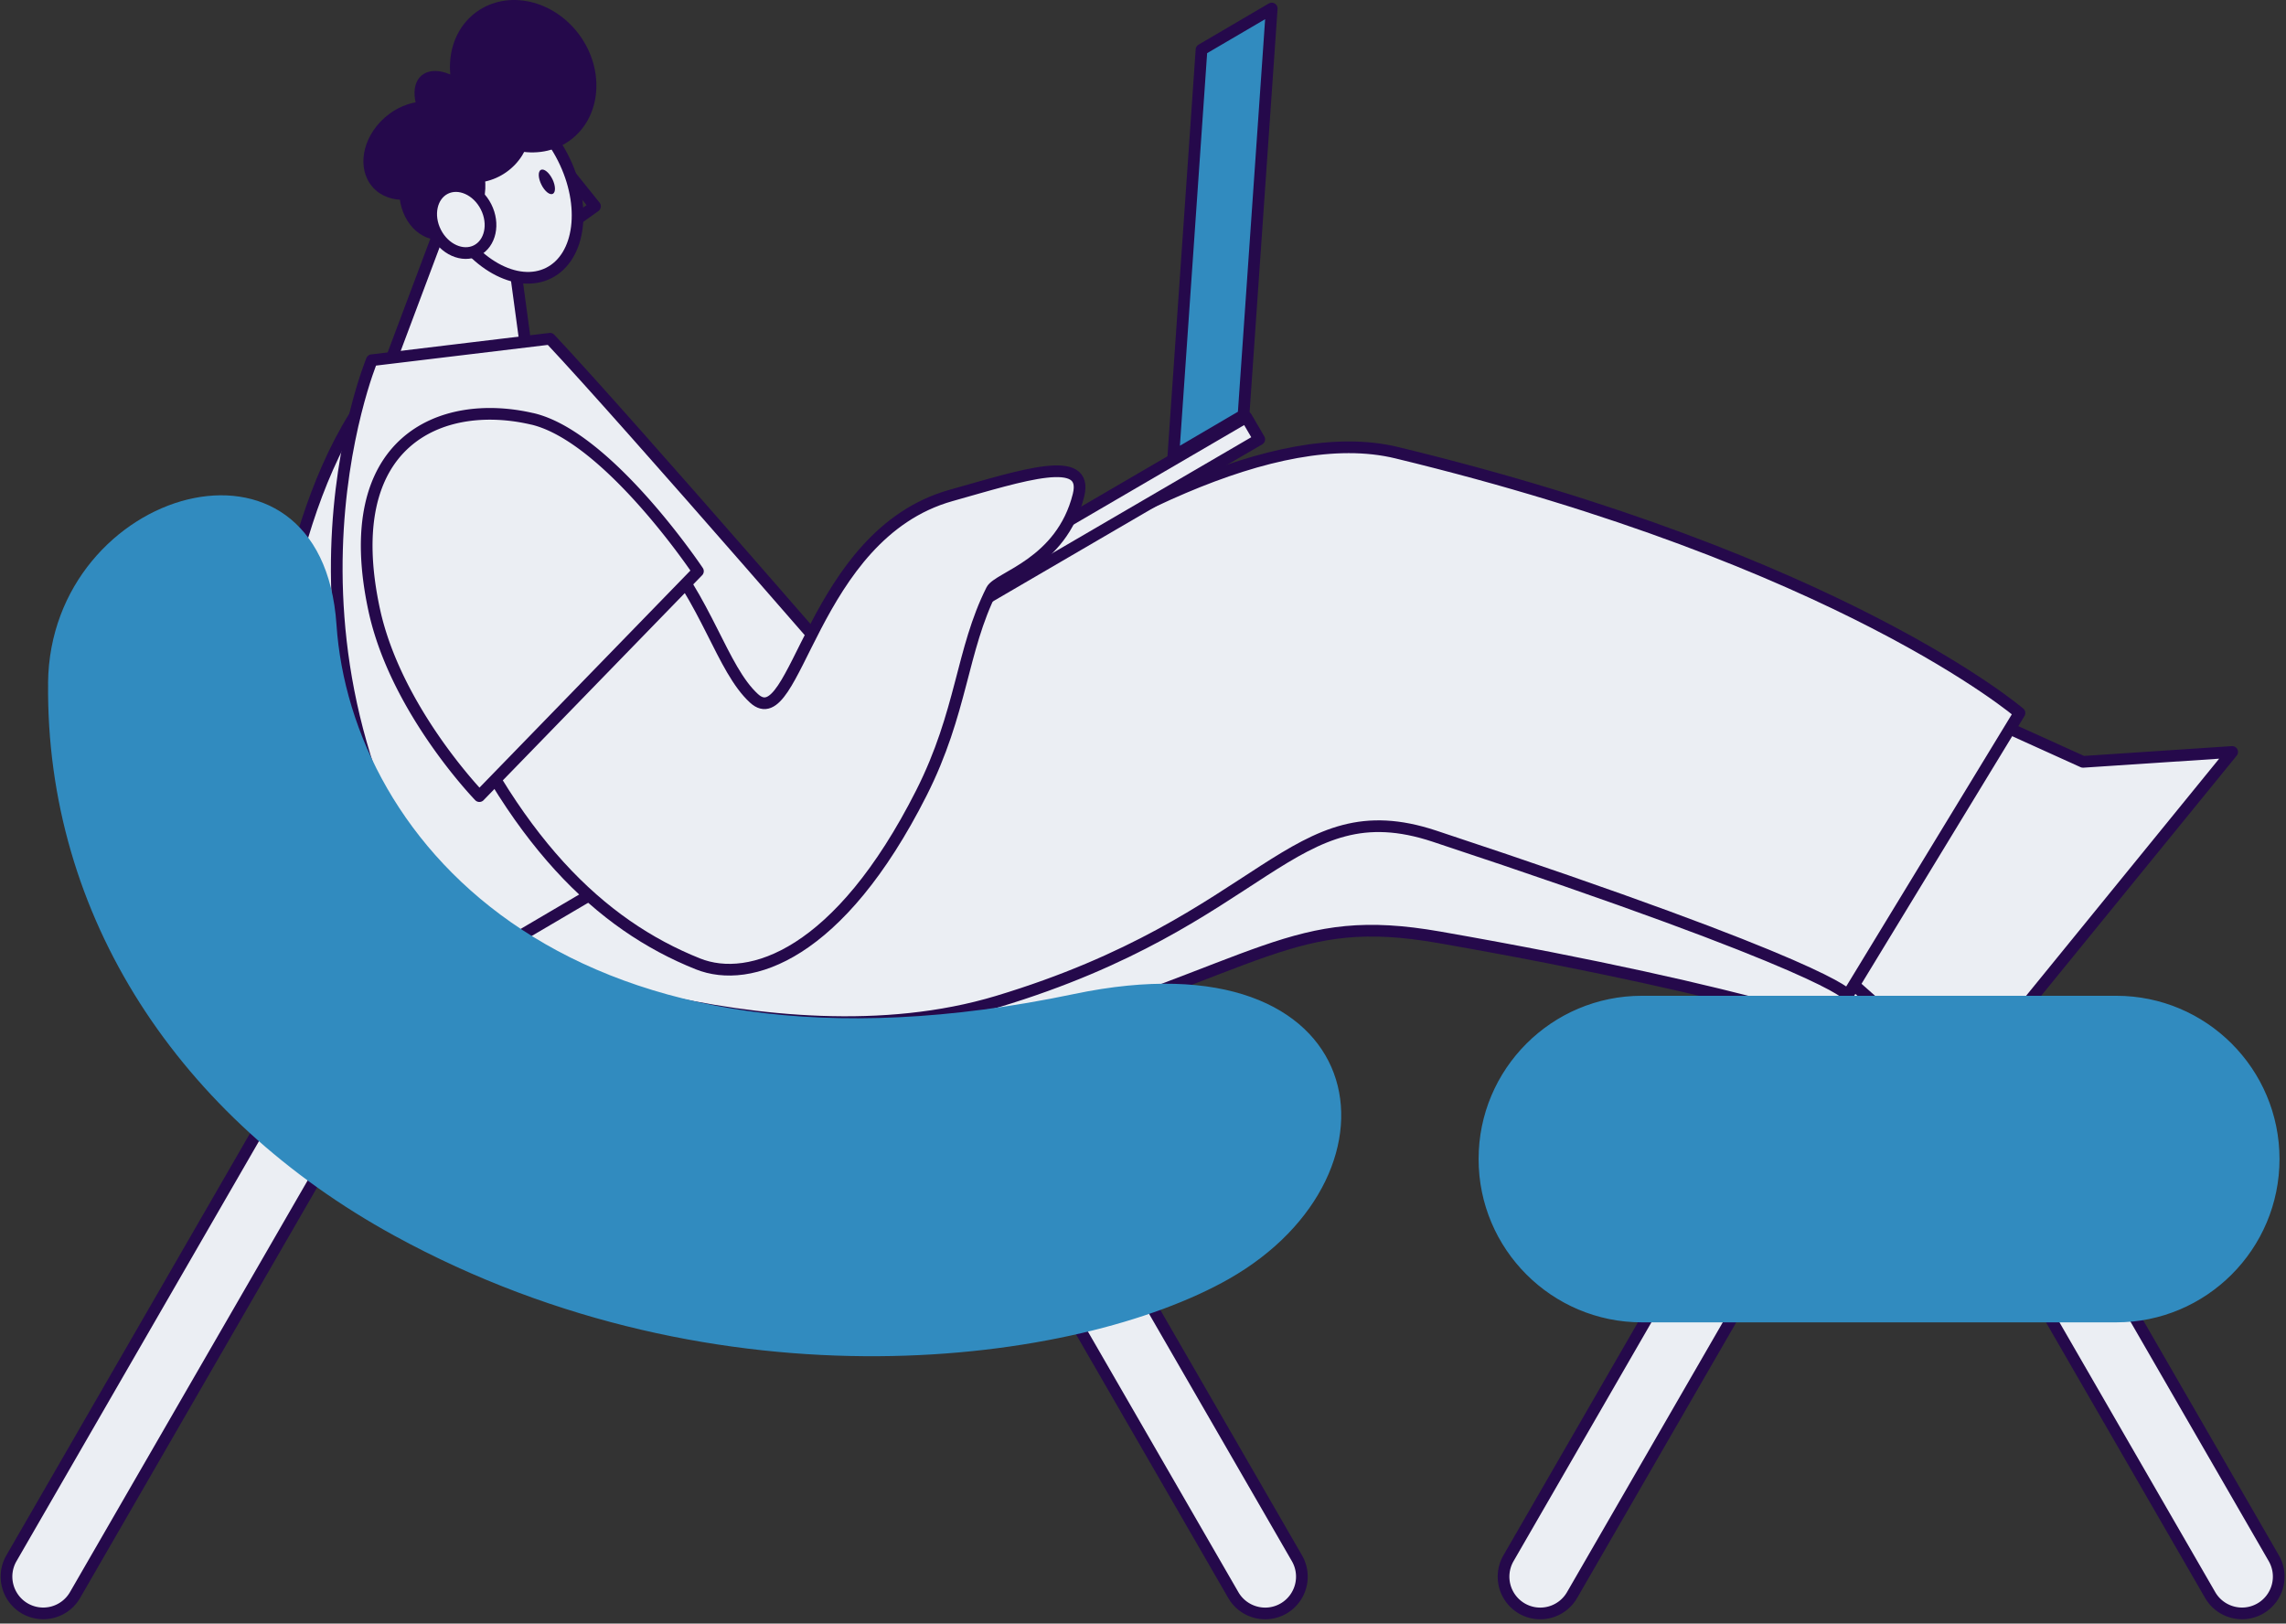
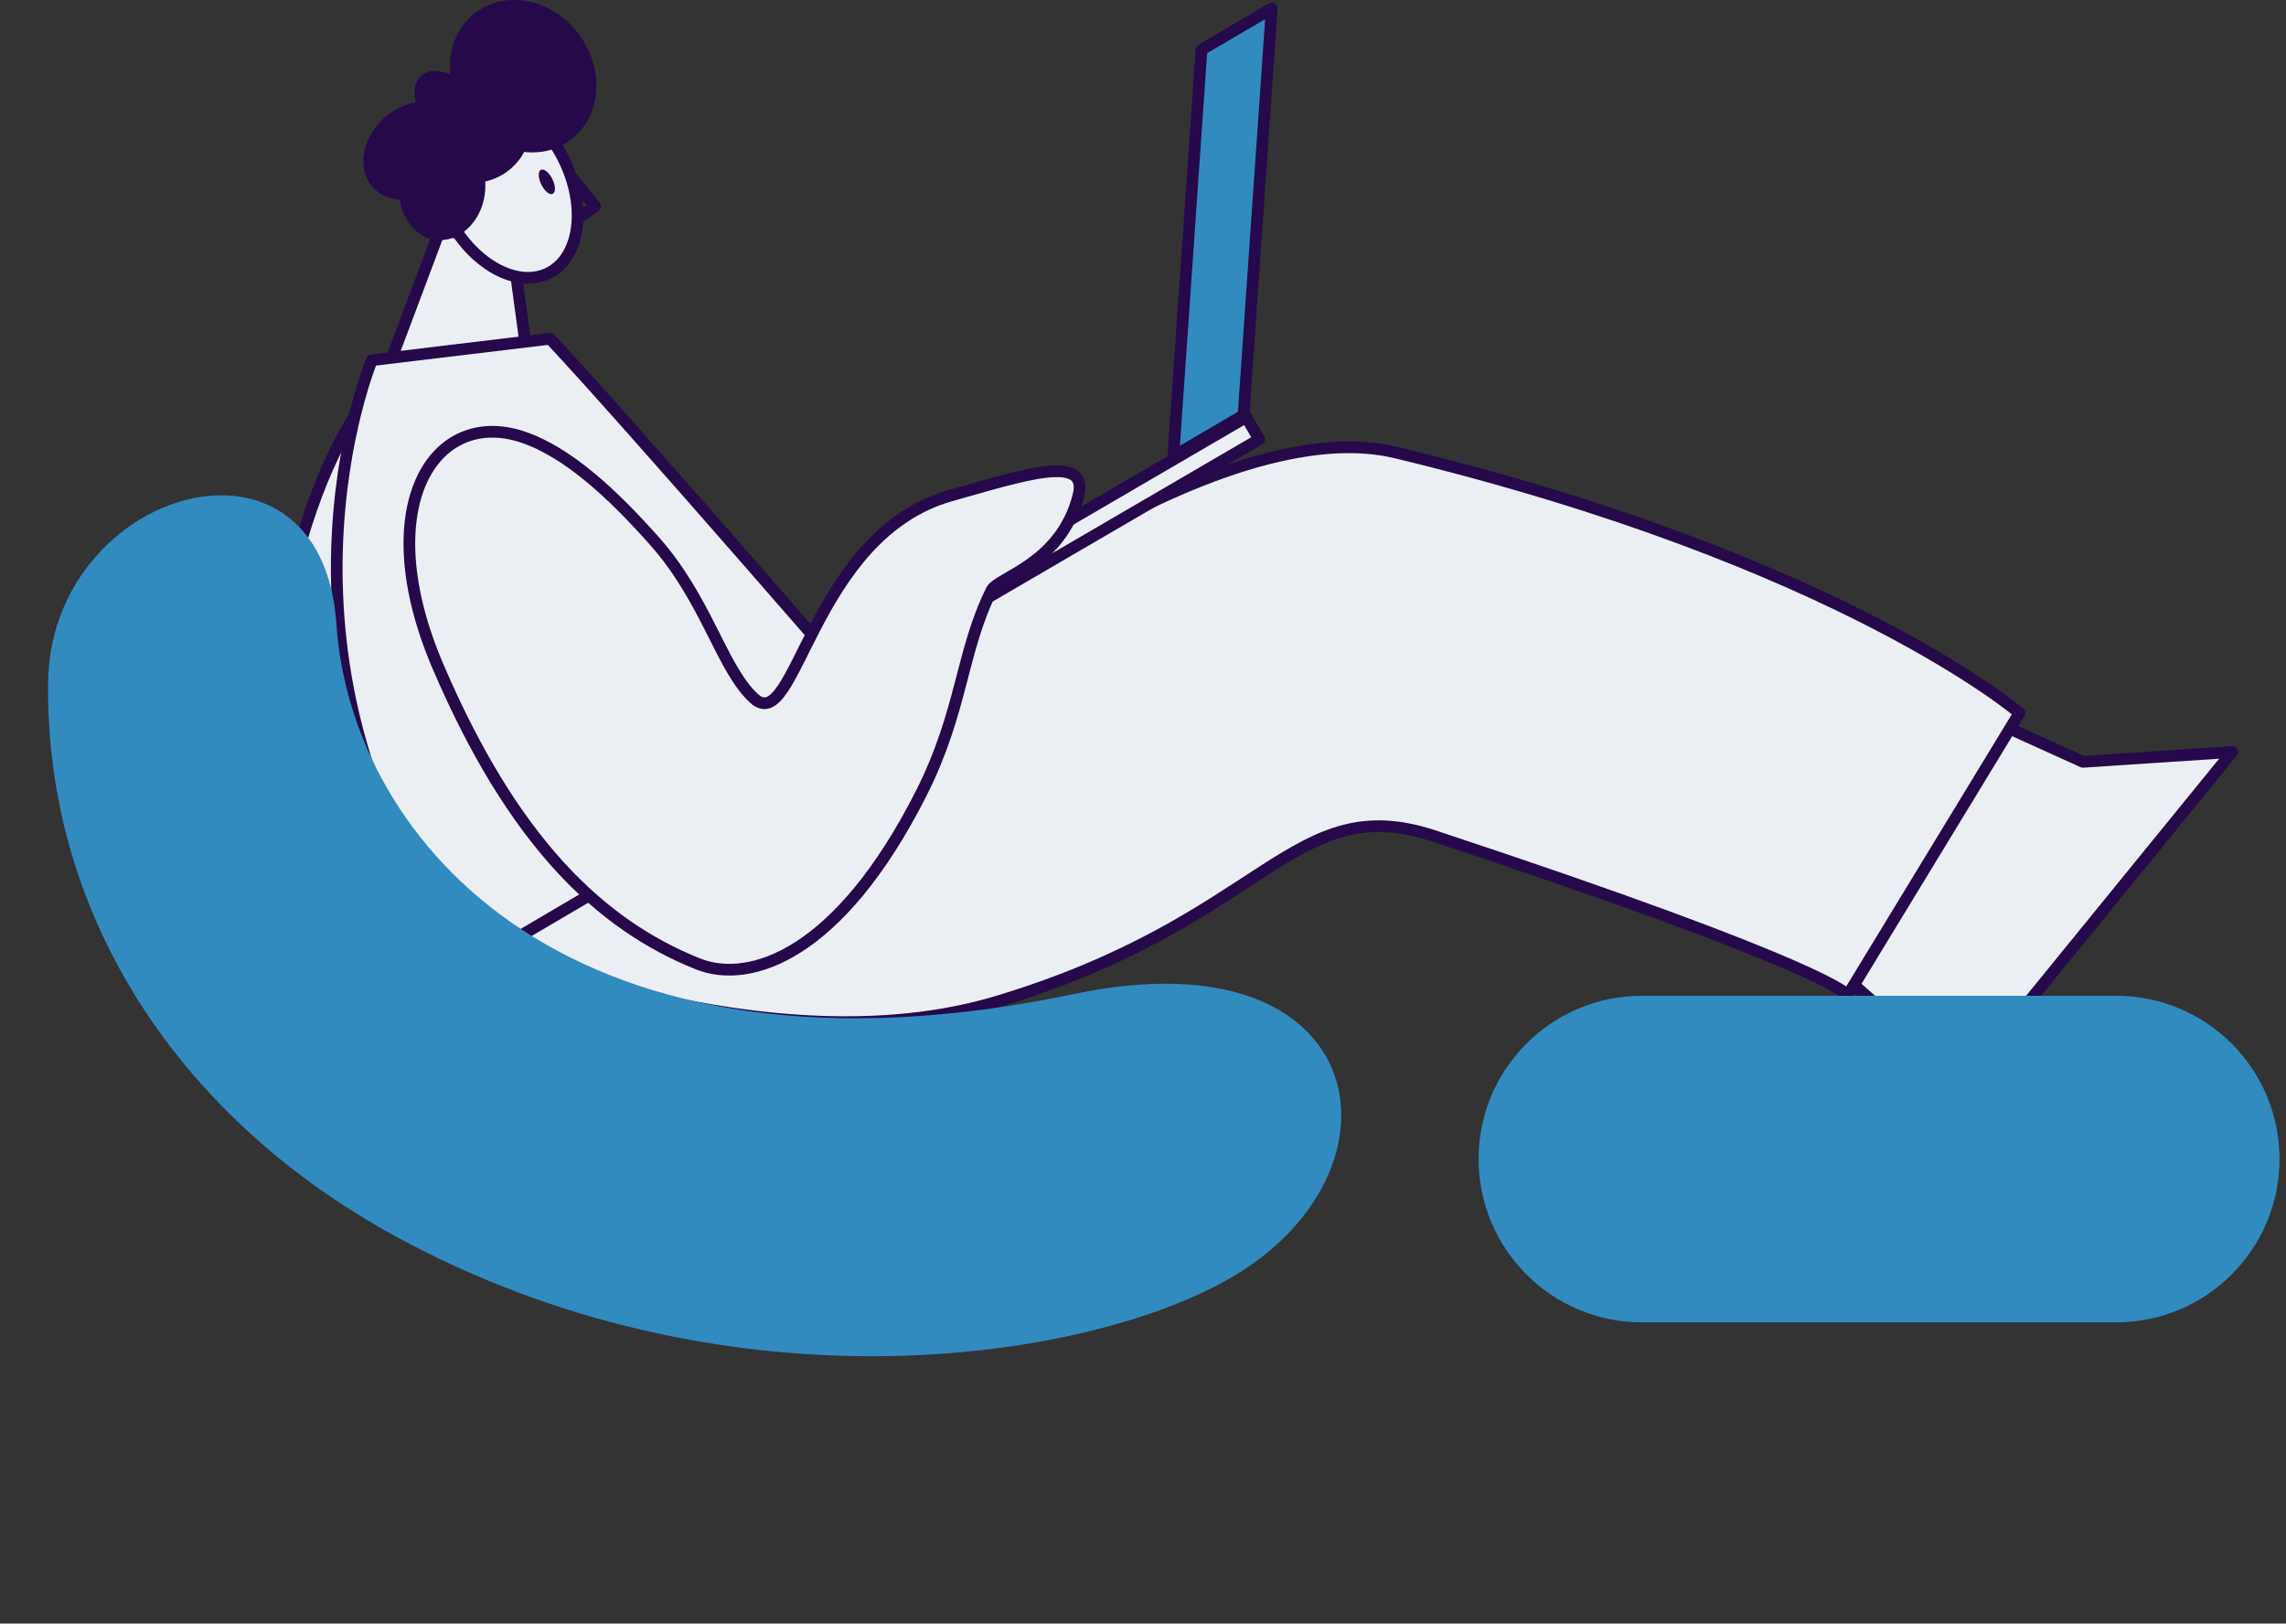
<svg xmlns="http://www.w3.org/2000/svg" width="352" height="250" fill="none">
  <rect width="100%" height="100%" fill="#333333" stroke="none" />
  <path fill="#EBEEF3" fill-rule="evenodd" stroke="#25094B" stroke-linecap="round" stroke-linejoin="round" stroke-width="1.8" d="m67.67 35.575-8.925 23.77 22.39-4.7-2.45-18.116-11.015-.954Z" clip-rule="evenodd" />
  <path stroke="#25094B" stroke-linecap="round" stroke-linejoin="round" stroke-width="1.8" d="m86.803 25.773 4.814 5.992-3.53 2.519-1.284-8.51Z" />
  <path fill="#EBEEF3" fill-rule="evenodd" stroke="#25094B" stroke-linecap="round" stroke-linejoin="round" stroke-width="1.8" d="M71.163 15.635c4.898-2.477 11.872 1.424 15.548 8.707 3.684 7.283 2.695 15.211-2.203 17.688-4.897 2.477-11.871-1.424-15.548-8.707-3.683-7.283-2.694-15.212 2.203-17.688Z" clip-rule="evenodd" />
  <path fill="#25094B" fill-rule="evenodd" d="M89.246 5.419c3.97 5.465 3.297 12.72-1.495 16.207S75.845 23.5 71.873 18.041c-3.97-5.459-3.297-12.72 1.495-16.2 4.799-3.48 11.906-1.88 15.878 3.578ZM85.062 27.583c.498 1.017.526 2.035.056 2.266-.47.232-1.255-.407-1.76-1.431-.506-1.017-.534-2.035-.064-2.266.47-.232 1.256.407 1.761 1.424l.007.007ZM59.222 18.125c3.494-3.1 8.35-3.34 10.833-.54 2.484 2.8 1.663 7.592-1.831 10.693-3.494 3.1-8.35 3.34-10.833.54-2.484-2.8-1.663-7.592 1.83-10.693Z" clip-rule="evenodd" />
  <path fill="#25094B" fill-rule="evenodd" d="M67.929 12.302c3.992-2.828 9.486-1.93 12.257 1.985 2.772 3.922 1.782 9.395-2.217 12.216-3.992 2.827-9.486 1.936-12.257-1.986-2.772-3.922-1.783-9.395 2.21-12.222l.007.007Z" clip-rule="evenodd" />
  <path fill="#25094B" fill-rule="evenodd" d="M64.914 11.621c1.88-1.585 5.535-.365 8.16 2.736 2.624 3.102 3.234 6.905 1.36 8.497-1.88 1.586-5.528.365-8.16-2.736-2.623-3.101-3.234-6.911-1.36-8.497Z" clip-rule="evenodd" />
  <path fill="#25094B" fill-rule="evenodd" d="M69.171 21.114c3.614.484 6.07 4.42 5.48 8.785-.582 4.357-3.992 7.507-7.606 7.023-3.606-.484-6.069-4.42-5.48-8.784.583-4.358 3.993-7.508 7.606-7.024Z" clip-rule="evenodd" />
-   <path fill="#EBEEF3" fill-rule="evenodd" stroke="#25094B" stroke-linecap="round" stroke-linejoin="round" stroke-width="1.8" d="M68.547 29.036c2.14-1.08 4.96.175 6.294 2.806 1.333 2.631.673 5.648-1.467 6.736-2.14 1.08-4.96-.175-6.293-2.807-1.333-2.63-.674-5.648 1.466-6.735ZM74.343 152.262s44.132 19.337 79.262 8.749c41.565-12.531 45.269-20.67 68.023-16.684 49.444 8.651 67.342 15.8 67.342 15.8l26.445-43.451S283.624 93.086 215.047 76.5c-37.327-9.03-109.201 58.895-109.201 58.895l-31.503 16.874v-.007Z" clip-rule="evenodd" />
  <path fill="#EBEEF3" fill-rule="evenodd" stroke="#25094B" stroke-linecap="round" stroke-linejoin="round" stroke-width="1.8" d="m266.497 134.89 35.86 31.686 41.354-50.791-22.971 1.523-36.155-16.376-18.088 33.958ZM43.31 110.747s-8.174 33.243 16.79 73.594c7.957 12.86 17.73 8.7 22.438 9.072 4.708.372-7.107-82.238-7.107-82.238s-32.072.463-32.12-.428Z" clip-rule="evenodd" />
  <path fill="#EBEEF3" fill-rule="evenodd" stroke="#25094B" stroke-linecap="round" stroke-linejoin="round" stroke-width="1.8" d="M89.99 76.599c4.988-13.528-21.225-35.124-35.356-12.567C42.181 83.91 41.051 115.23 41.051 115.23s26.318-.547 32.478-6.841c8.483-8.672 10.77-16.334 16.46-31.79ZM74.343 145.471s44.132 19.336 79.262 8.742c41.565-12.531 45.34-32.724 67.272-25.462 61.259 20.263 63.638 24.486 63.638 24.486l26.444-43.451s-27.335-23.498-95.912-40.084c-37.327-9.03-109.201 58.894-109.201 58.894l-31.503 16.875Z" clip-rule="evenodd" />
  <path fill="#318BBF" fill-rule="evenodd" stroke="#25094B" stroke-linecap="round" stroke-linejoin="round" stroke-width="1.8" d="M195.822 1.315 185.01 7.65l-4.343 62.62 10.812-6.336 4.343-62.62Z" clip-rule="evenodd" />
  <path fill="#EBEEF3" fill-rule="evenodd" stroke="#25094B" stroke-linecap="round" stroke-linejoin="round" stroke-width="1.8" d="m193.899 67.646-2-3.424-54.221 31.622 1.992 3.424 54.229-31.622ZM57.258 55.459s-19.485 46.903 15.527 92.958l63.728-37.467S96.907 65.141 84.698 52.161l-27.447 3.305.007-.007Z" clip-rule="evenodd" />
  <path fill="#EBEEF3" fill-rule="evenodd" stroke="#25094B" stroke-linecap="round" stroke-linejoin="round" stroke-width="1.8" d="M80.447 67.274c-13.689-4.533-23.49 10.847-13.015 35.32 11.52 26.921 24.95 39.789 40.035 45.823 7.984 3.192 21.785-1.354 34.393-26.283 6.322-12.496 6.175-22.003 10.841-31.278 1.003-1.993 10.734-4.035 13.366-14.594 1.613-6.47-8.441-3.123-19.653.035-21.526 6.062-23.813 37.186-30.31 31.236-4.982-4.56-7.234-15.099-15.31-24.206-6.427-7.248-13.429-13.759-20.354-16.053h.007Z" clip-rule="evenodd" />
-   <path fill="#EBEEF3" fill-rule="evenodd" stroke="#25094B" stroke-linecap="round" stroke-linejoin="round" stroke-width="1.8" d="M81.956 64.496c-14.04-3.277-29.938 3.382-24.34 29.405 3.32 15.408 16.201 28.682 16.201 28.682l33.65-34.632s-13.85-20.74-25.511-23.462v.007ZM54.388 171.424a5.672 5.672 0 0 0-2.07-7.732c-2.7-1.565-6.167-.632-7.732 2.07L1.76 239.938c-1.564 2.701-.631 6.167 2.07 7.732a5.656 5.656 0 0 0 7.725-2.07l42.827-74.183.007.007ZM288.852 164.562a5.656 5.656 0 0 0-9.795-5.655l-46.784 81.038a5.67 5.67 0 0 0 2.07 7.731 5.654 5.654 0 0 0 7.724-2.069l46.785-81.038v-.007ZM148.279 173.493a5.672 5.672 0 0 1 2.07-7.732 5.659 5.659 0 0 1 7.725 2.077l41.635 72.106a5.672 5.672 0 0 1-2.07 7.732c-2.702 1.565-6.168.632-7.732-2.07L148.272 173.5l.007-.007ZM294.07 165.488c-1.564-2.702-.631-6.168 2.077-7.732a5.654 5.654 0 0 1 7.725 2.07l46.251 80.111a5.67 5.67 0 0 1-2.069 7.732c-2.702 1.565-6.168.632-7.732-2.07l-46.252-80.111Z" clip-rule="evenodd" />
  <path fill="#318BBF" fill-rule="evenodd" d="M7.407 105.134c-.4 36.042 20.27 67.026 53.282 85.114 50.285 27.546 105.503 19.765 128.524 6.686 28.668-16.291 22.403-53.569-23.827-43.879-77.397 16.221-111.327-23.589-113.573-56.867C49.568 62.91 7.73 75.076 7.4 105.134h.007ZM351 178.468c0-13.878-11.261-25.139-25.14-25.139h-73.039c-13.878 0-25.146 11.261-25.146 25.139s11.268 25.146 25.146 25.146h73.039c13.879 0 25.14-11.268 25.14-25.146Z" clip-rule="evenodd" />
</svg>